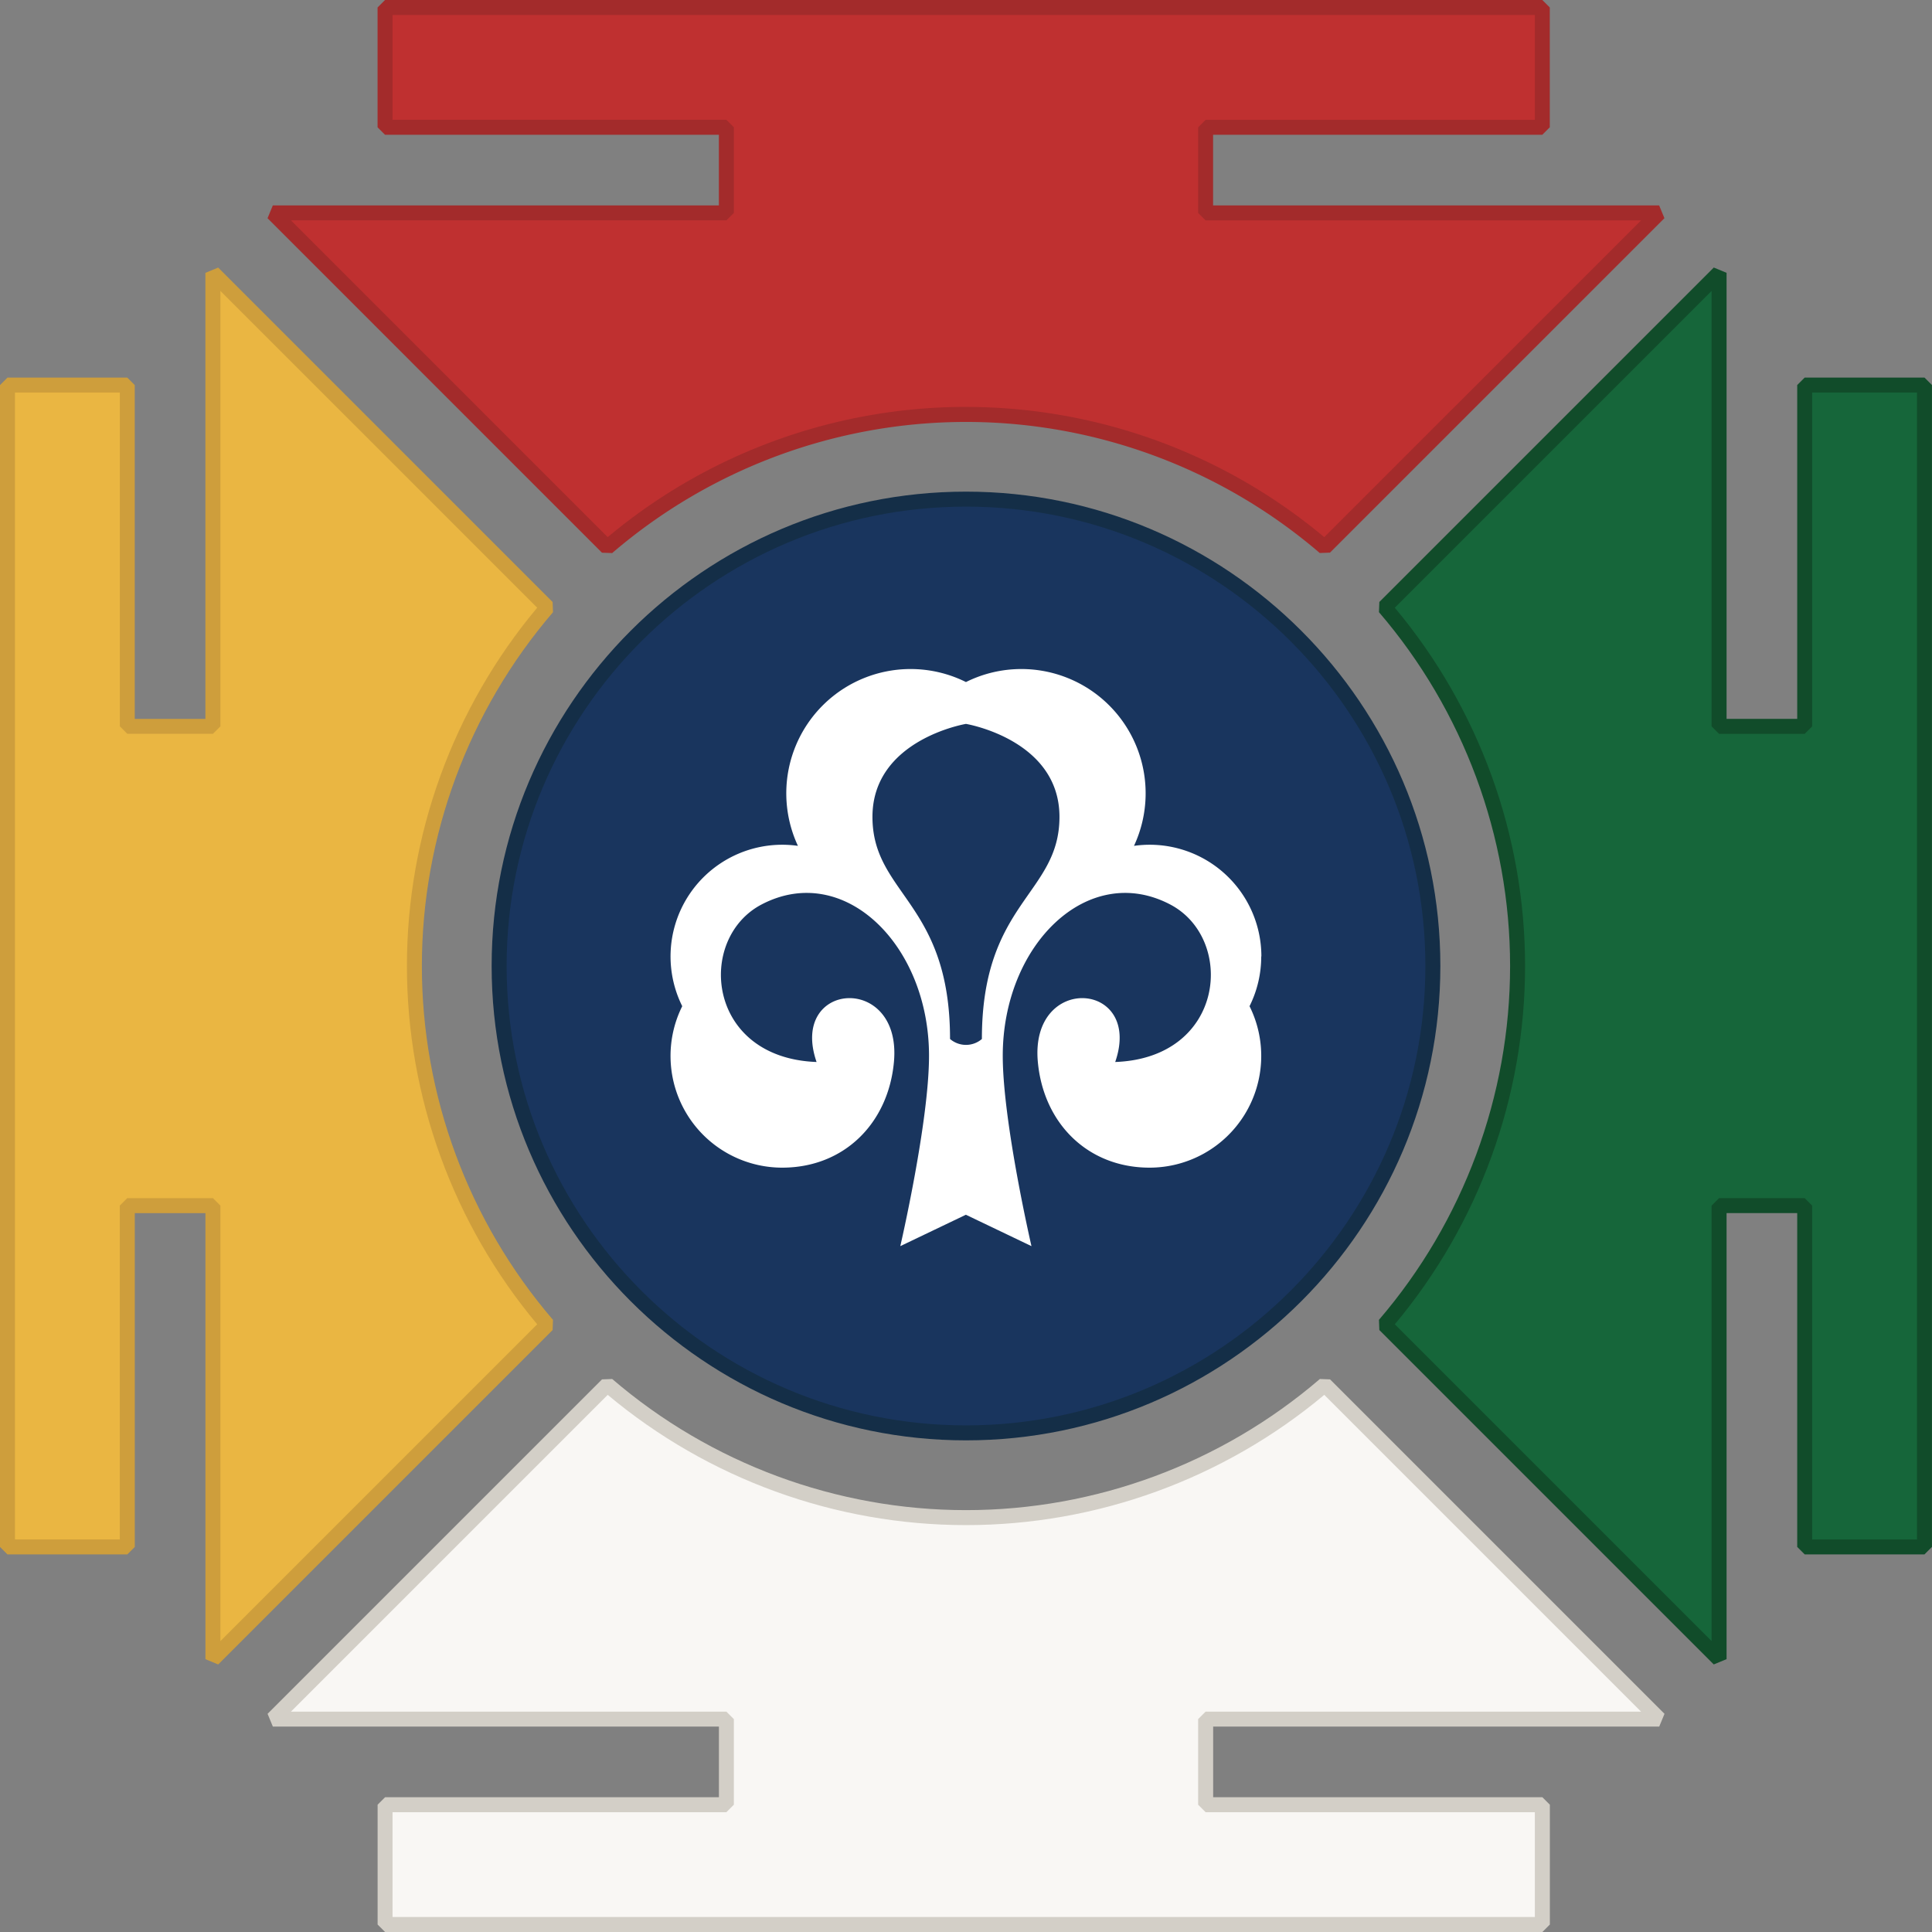
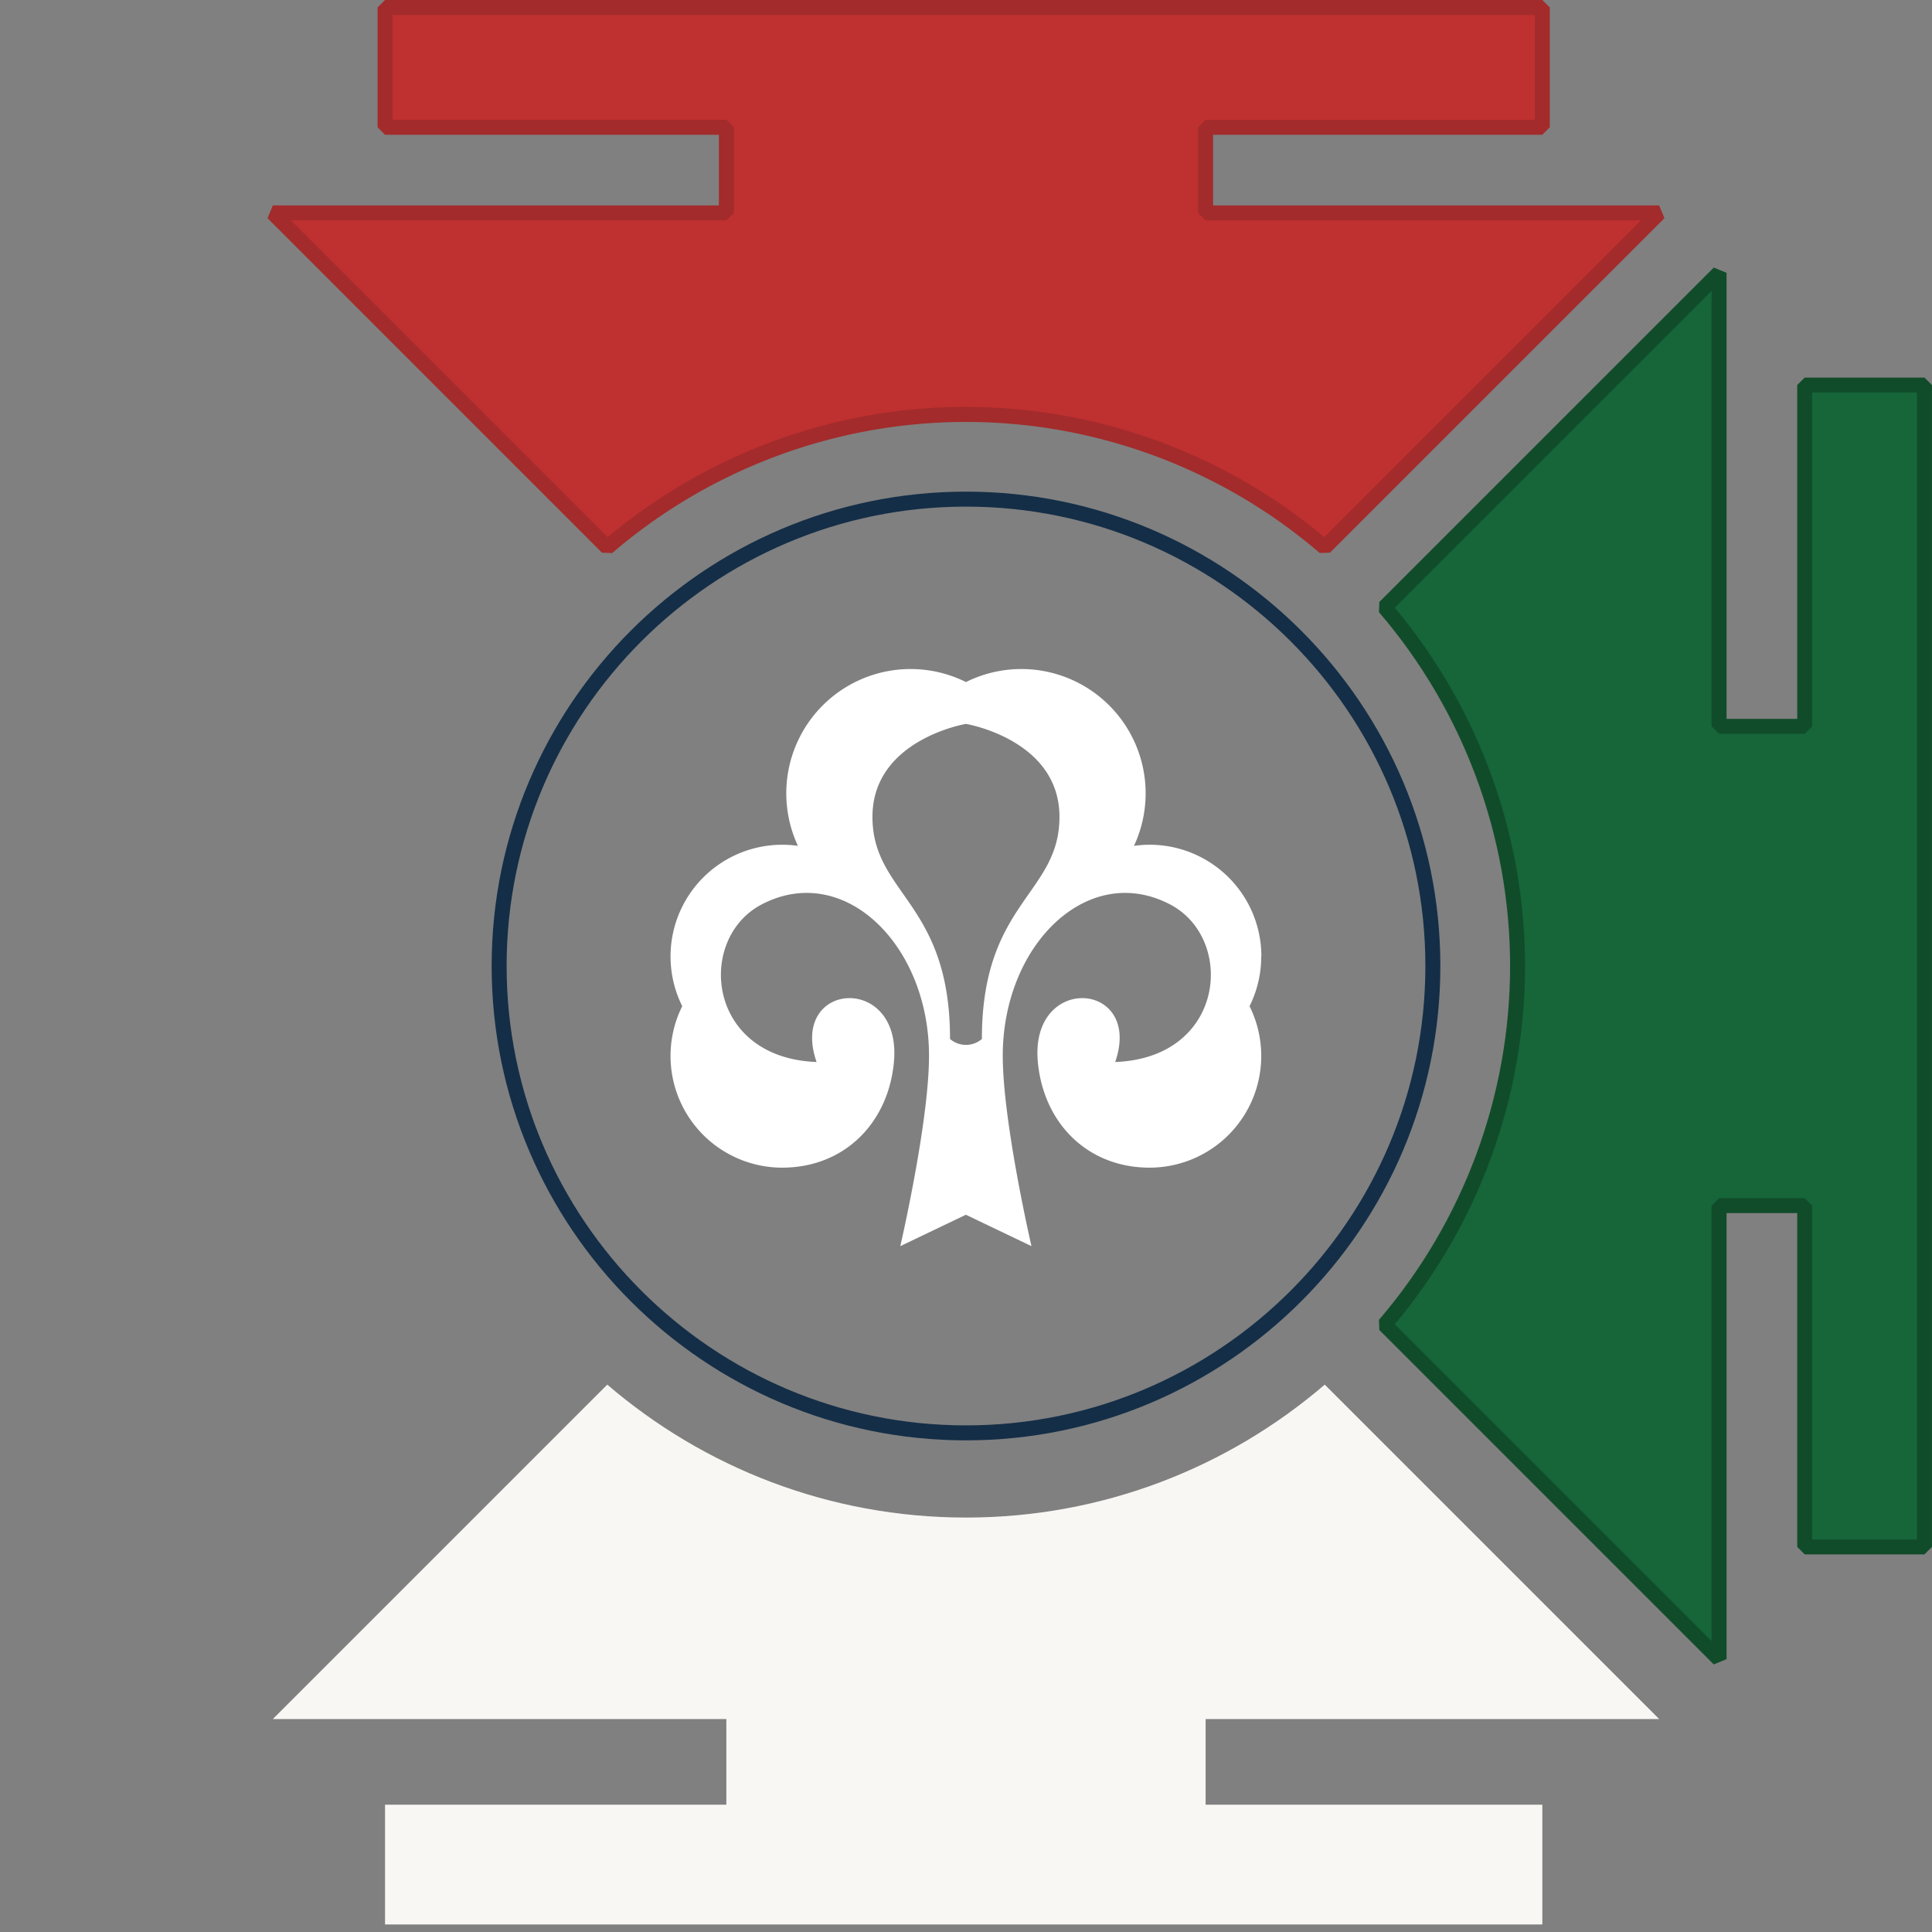
<svg xmlns="http://www.w3.org/2000/svg" version="1.1" width="512" height="512">
  <rect width="100%" height="100%" fill="#808080" stroke="none" />
  <svg id="SvgjsSvg1154" viewBox="0 0 512 512">
    <defs>
      <style>
      .u{fill:#142e47;}.v{fill:#16663a;}.w{fill:#fff;}.x{fill:#a32b2b;}.y{fill:#ce9e3c;}.z{fill:#f9f7f4;}.aa{fill:#114c2a;}.ab{fill:#19355e;}.ac{fill:#bf3030;}.ad{fill:#d3cfc7;}.ae{fill:#eab642;}
    </style>
    </defs>
    <g id="SvgjsG1153">
-       <path id="SvgjsPath1152" class="ab" d="M132.28 256c0 68.22 55.5 123.72 123.72 123.72S379.72 324.22 379.72 256 324.22 132.28 256 132.28 132.28 187.78 132.28 256Z" />
-       <path id="SvgjsPath1151" class="ae" d="M145.06 351.07c-21.95-25.58-35.23-58.8-35.23-95.07s13.28-69.49 35.23-95.07L56.43 72.3v120.19H33.74v-90.45H1.98v307.91h31.75V319.5h22.69v120.19l88.63-88.63Z" />
      <path id="SvgjsPath1150" class="z" d="m439.7 455.57-88.63-88.63c-25.58 21.95-58.8 35.23-95.07 35.23s-69.49-13.28-95.07-35.23L72.3 455.57h120.19v22.69h-90.45v31.75h306.69v-31.75H319.5v-22.69h120.19Z" />
      <path id="SvgjsPath1149" class="v" d="M478.26 102.05v90.45h-22.69V72.31l-88.63 88.63c21.95 25.58 35.23 58.8 35.23 95.07s-13.28 69.49-35.23 95.07l88.63 88.63V319.52h22.69v90.45h31.75V102.05h-31.75Z" />
      <path id="SvgjsPath1148" class="ac" d="m72.3 56.43 88.63 88.63c25.58-21.95 58.8-35.23 95.07-35.23s69.49 13.28 95.07 35.23l88.63-88.63H319.51V33.74h89.23V1.98H102.05v31.75h90.45v22.69H72.31Z" />
      <path id="SvgjsPath1147" class="u" d="M256 381.71c-69.31 0-125.71-56.39-125.71-125.71S186.68 130.29 256 130.29 381.71 186.68 381.71 256 325.32 381.71 256 381.71Zm0-247.45c-67.13 0-121.74 54.61-121.74 121.74S188.87 377.74 256 377.74 377.74 323.13 377.74 256 323.13 134.26 256 134.26Z" />
-       <path id="SvgjsPath1146" class="y" d="m57.83 441.1-3.39-1.4V321.49H35.72v88.47l-1.98 1.98H1.98L0 409.96V102.05l1.98-1.98h31.75l1.98 1.98v88.47h18.72V72.31l3.39-1.4 88.63 88.63.1 2.7c-22.41 26.11-34.75 59.42-34.75 93.77s12.34 67.66 34.75 93.77l-.1 2.7-88.63 88.63ZM33.74 317.52h22.69l1.98 1.98v115.4l83.95-83.95c-22.28-26.62-34.52-60.26-34.52-94.95s12.24-68.34 34.52-94.95L58.41 77.09v115.4l-1.98 1.98H33.74l-1.98-1.98v-88.47H3.97v303.94h27.78v-88.47l1.98-1.98Z" />
-       <path id="SvgjsPath1145" class="ad" d="M408.73 512H102.05l-1.98-1.98v-31.75l1.98-1.98h88.47v-18.72H72.31l-1.4-3.39 88.63-88.63 2.7-.1c26.12 22.41 59.42 34.75 93.77 34.75s67.66-12.34 93.77-34.75l2.7.1 88.63 88.63-1.4 3.39H321.5v18.72h87.25l1.98 1.98v31.75l-1.98 1.98Zm-304.7-3.97h302.72v-27.78H319.5l-1.98-1.98v-22.69l1.98-1.98h115.4l-83.95-83.95c-26.62 22.27-60.26 34.52-94.95 34.52s-68.34-12.25-94.95-34.52L77.1 453.6h115.4l1.98 1.98v22.69l-1.98 1.98h-88.47v27.78Z" />
      <path id="SvgjsPath1144" class="aa" d="m454.17 441.1-88.63-88.63-.1-2.7c22.41-26.12 34.75-59.42 34.75-93.77s-12.34-67.66-34.75-93.77l.1-2.7 88.63-88.63 3.39 1.4v118.21h18.72v-88.47l1.98-1.98h31.75l1.98 1.98v307.91l-1.98 1.98h-31.75l-1.98-1.98v-88.47h-18.72v118.21l-3.39 1.4Zm-84.53-90.15 83.95 83.95V319.5l1.98-1.98h22.69l1.98 1.98v88.47h27.78V104.03h-27.78v88.47l-1.98 1.98h-22.69l-1.98-1.98V77.1l-83.95 83.95c22.28 26.62 34.52 60.26 34.52 94.95s-12.24 68.34-34.52 94.95Z" />
      <path id="SvgjsPath1143" class="x" d="M349.77 146.57c-26.12-22.41-59.42-34.75-93.77-34.75s-67.66 12.34-93.77 34.75l-2.7-.1L70.9 57.83l1.4-3.39h118.21V35.72h-88.47l-1.98-1.98V1.98L102.04 0h306.69l1.98 1.98v31.75l-1.98 1.98h-87.25v18.72h118.21l1.4 3.39-88.63 88.63-2.7.1ZM256 107.84a148 148 0 0 1 94.95 34.52l83.95-83.95H319.5l-1.98-1.98V33.74l1.98-1.98h87.25V3.97H104.03v27.78h88.47l1.98 1.98v22.69l-1.98 1.98H77.1l83.95 83.95A148.02 148.02 0 0 1 256 107.83Z" />
      <path id="SvgjsPath1142" class="w" d="M334.28 253.46a29.6 29.6 0 0 0-33.76-29.3 32.94 32.94 0 0 0-44.53-43.41 32.94 32.94 0 0 0-44.53 43.41 29.6 29.6 0 0 0-30.66 42.49 29.6 29.6 0 0 0 26.5 42.79c16.35 0 28.1-11.71 29.6-27.99 2.19-23.64-27.93-21.49-20.5-.01-29.21-1.08-31.92-32.67-14.56-41.75 21.76-11.39 44.36 10.61 44.36 40.1 0 17.57-7.61 50.45-7.61 50.45l17.38-8.32 17.38 8.32s-7.61-32.88-7.61-50.45c0-29.49 22.6-51.49 44.36-40.1 17.36 9.08 14.64 40.68-14.56 41.75 7.43-21.48-22.69-23.63-20.5.01 1.51 16.28 13.25 27.99 29.6 27.99a29.6 29.6 0 0 0 26.5-42.79 29.48 29.48 0 0 0 3.1-13.19Zm-74.06 21.88a6.48 6.48 0 0 1-8.45 0c0-36.27-20.56-38.35-20.56-58.86s24.78-24.64 24.78-24.64 24.78 4.13 24.78 24.64-20.56 22.59-20.56 58.86Z" />
    </g>
  </svg>
  <style>@media (prefers-color-scheme: light) { :root { filter: none; } }
@media (prefers-color-scheme: dark) { :root { filter: none; } }
</style>
</svg>